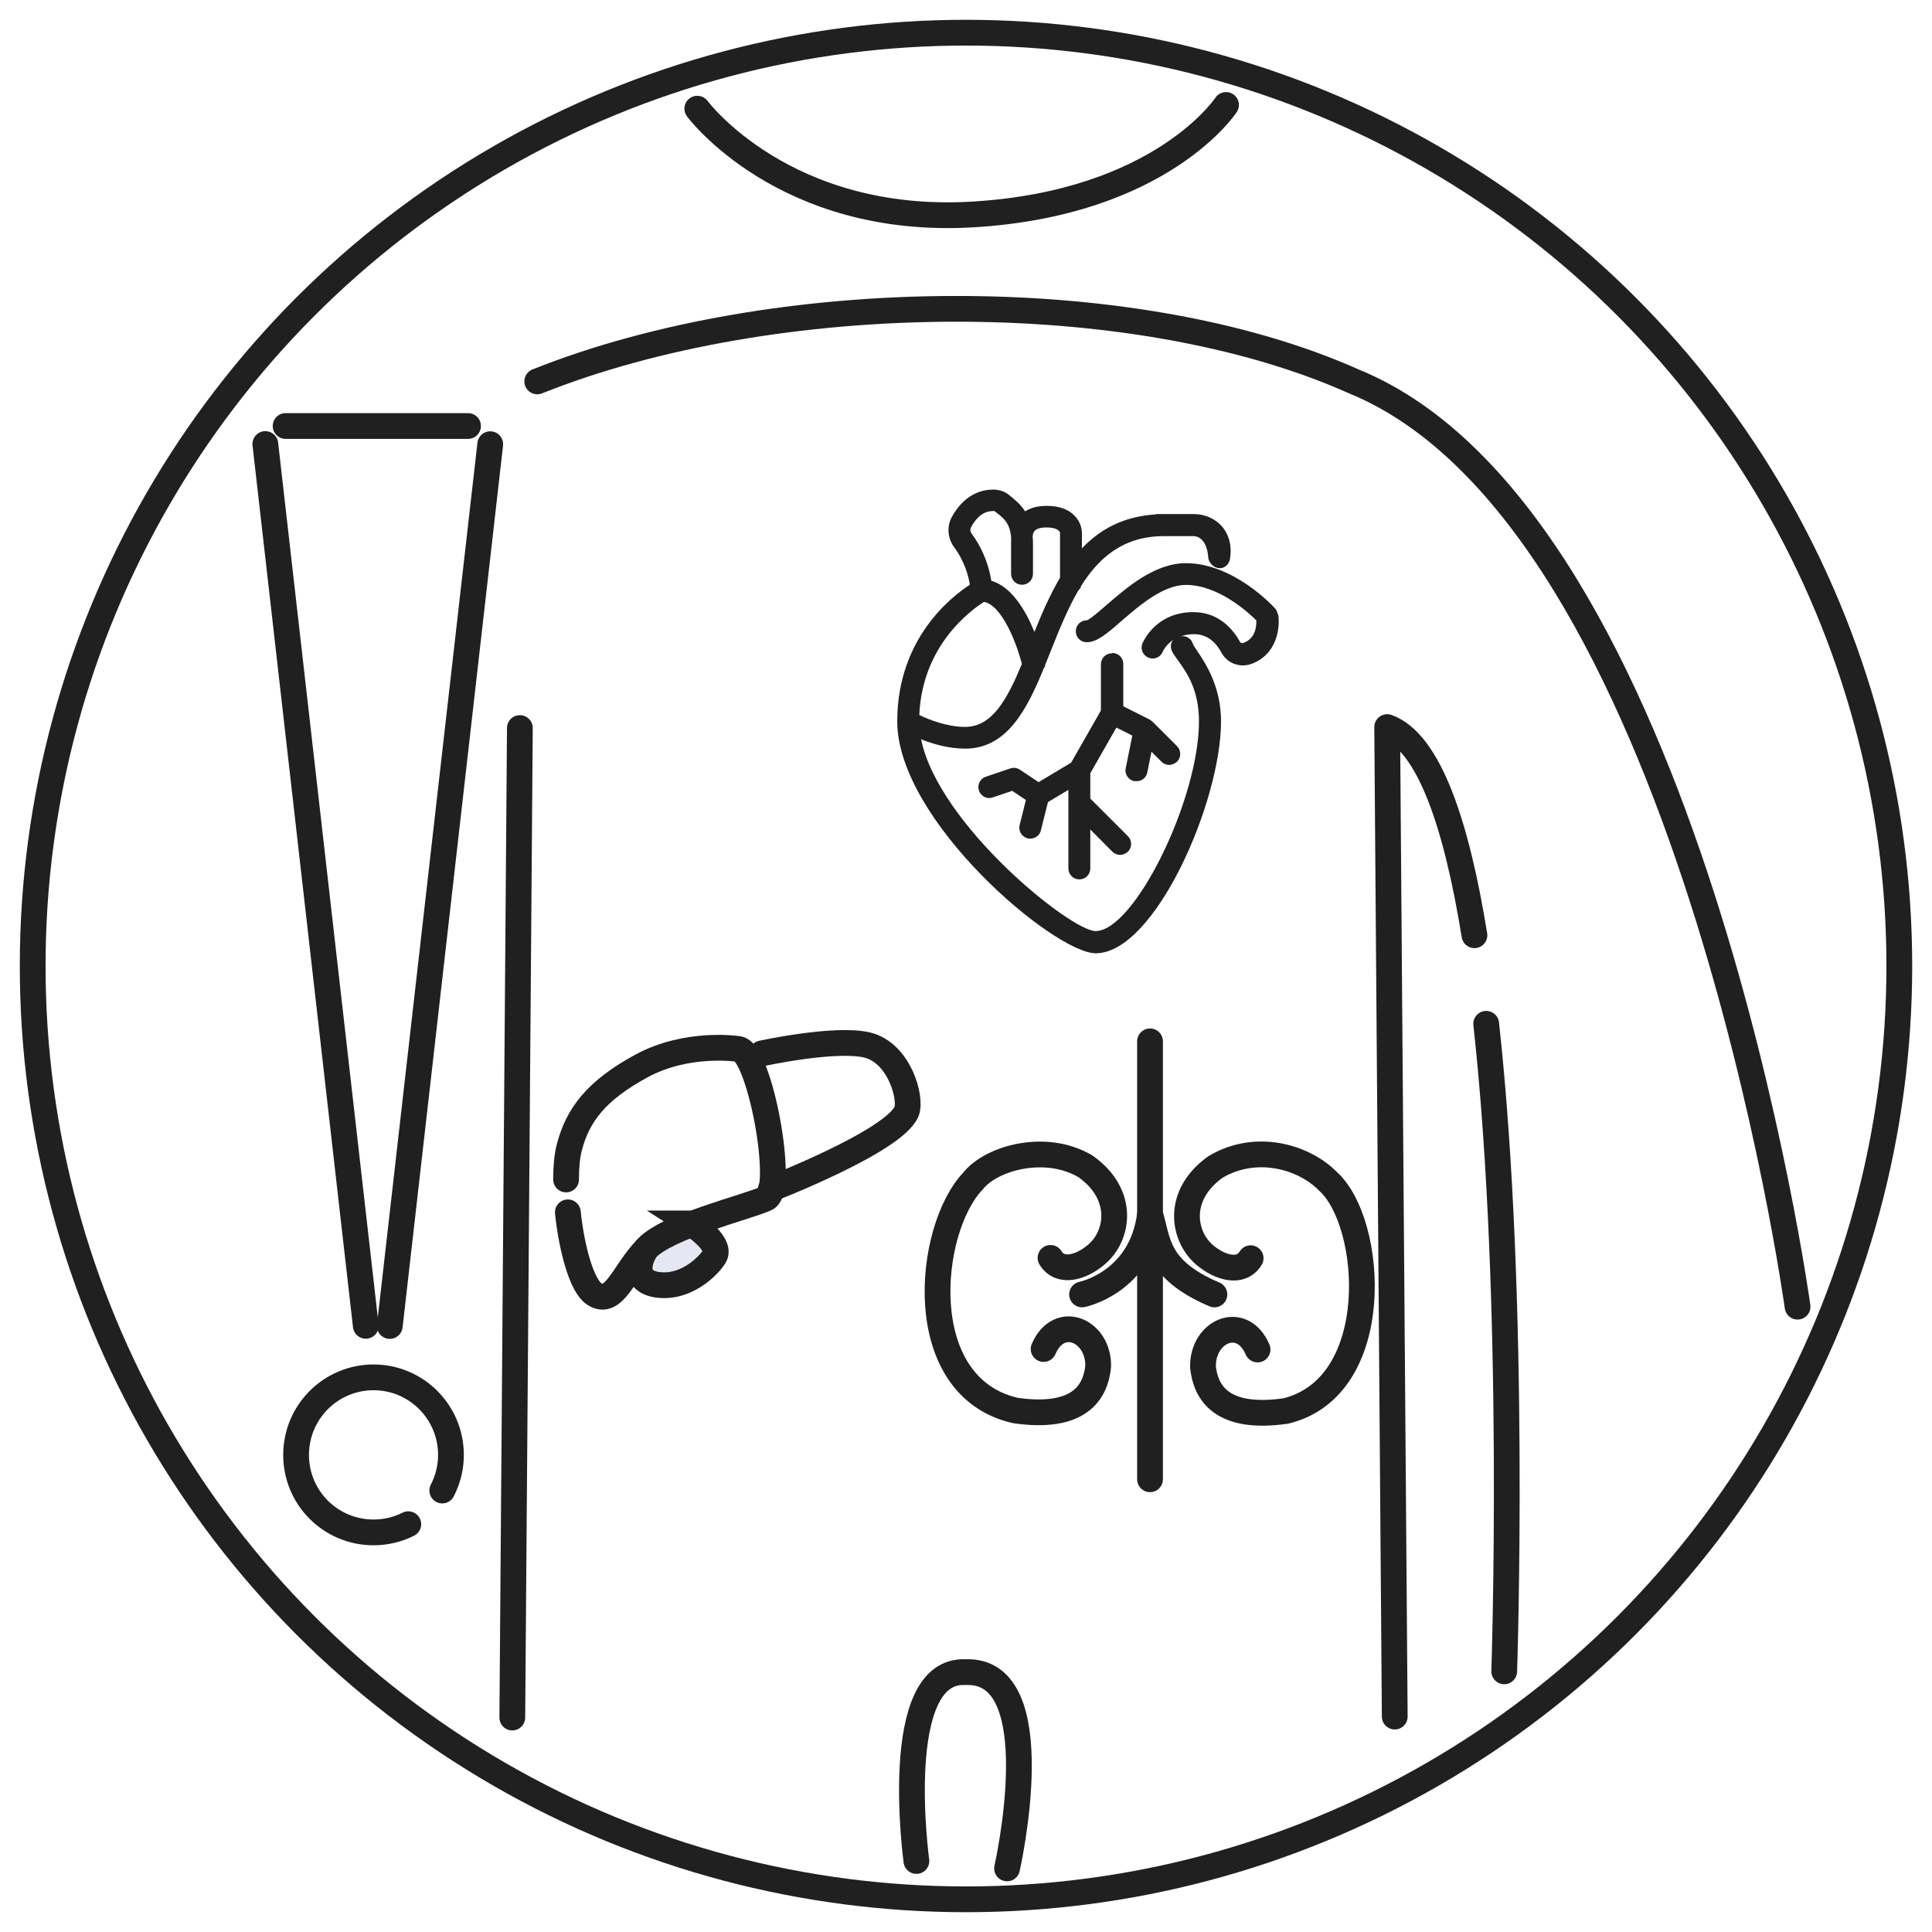
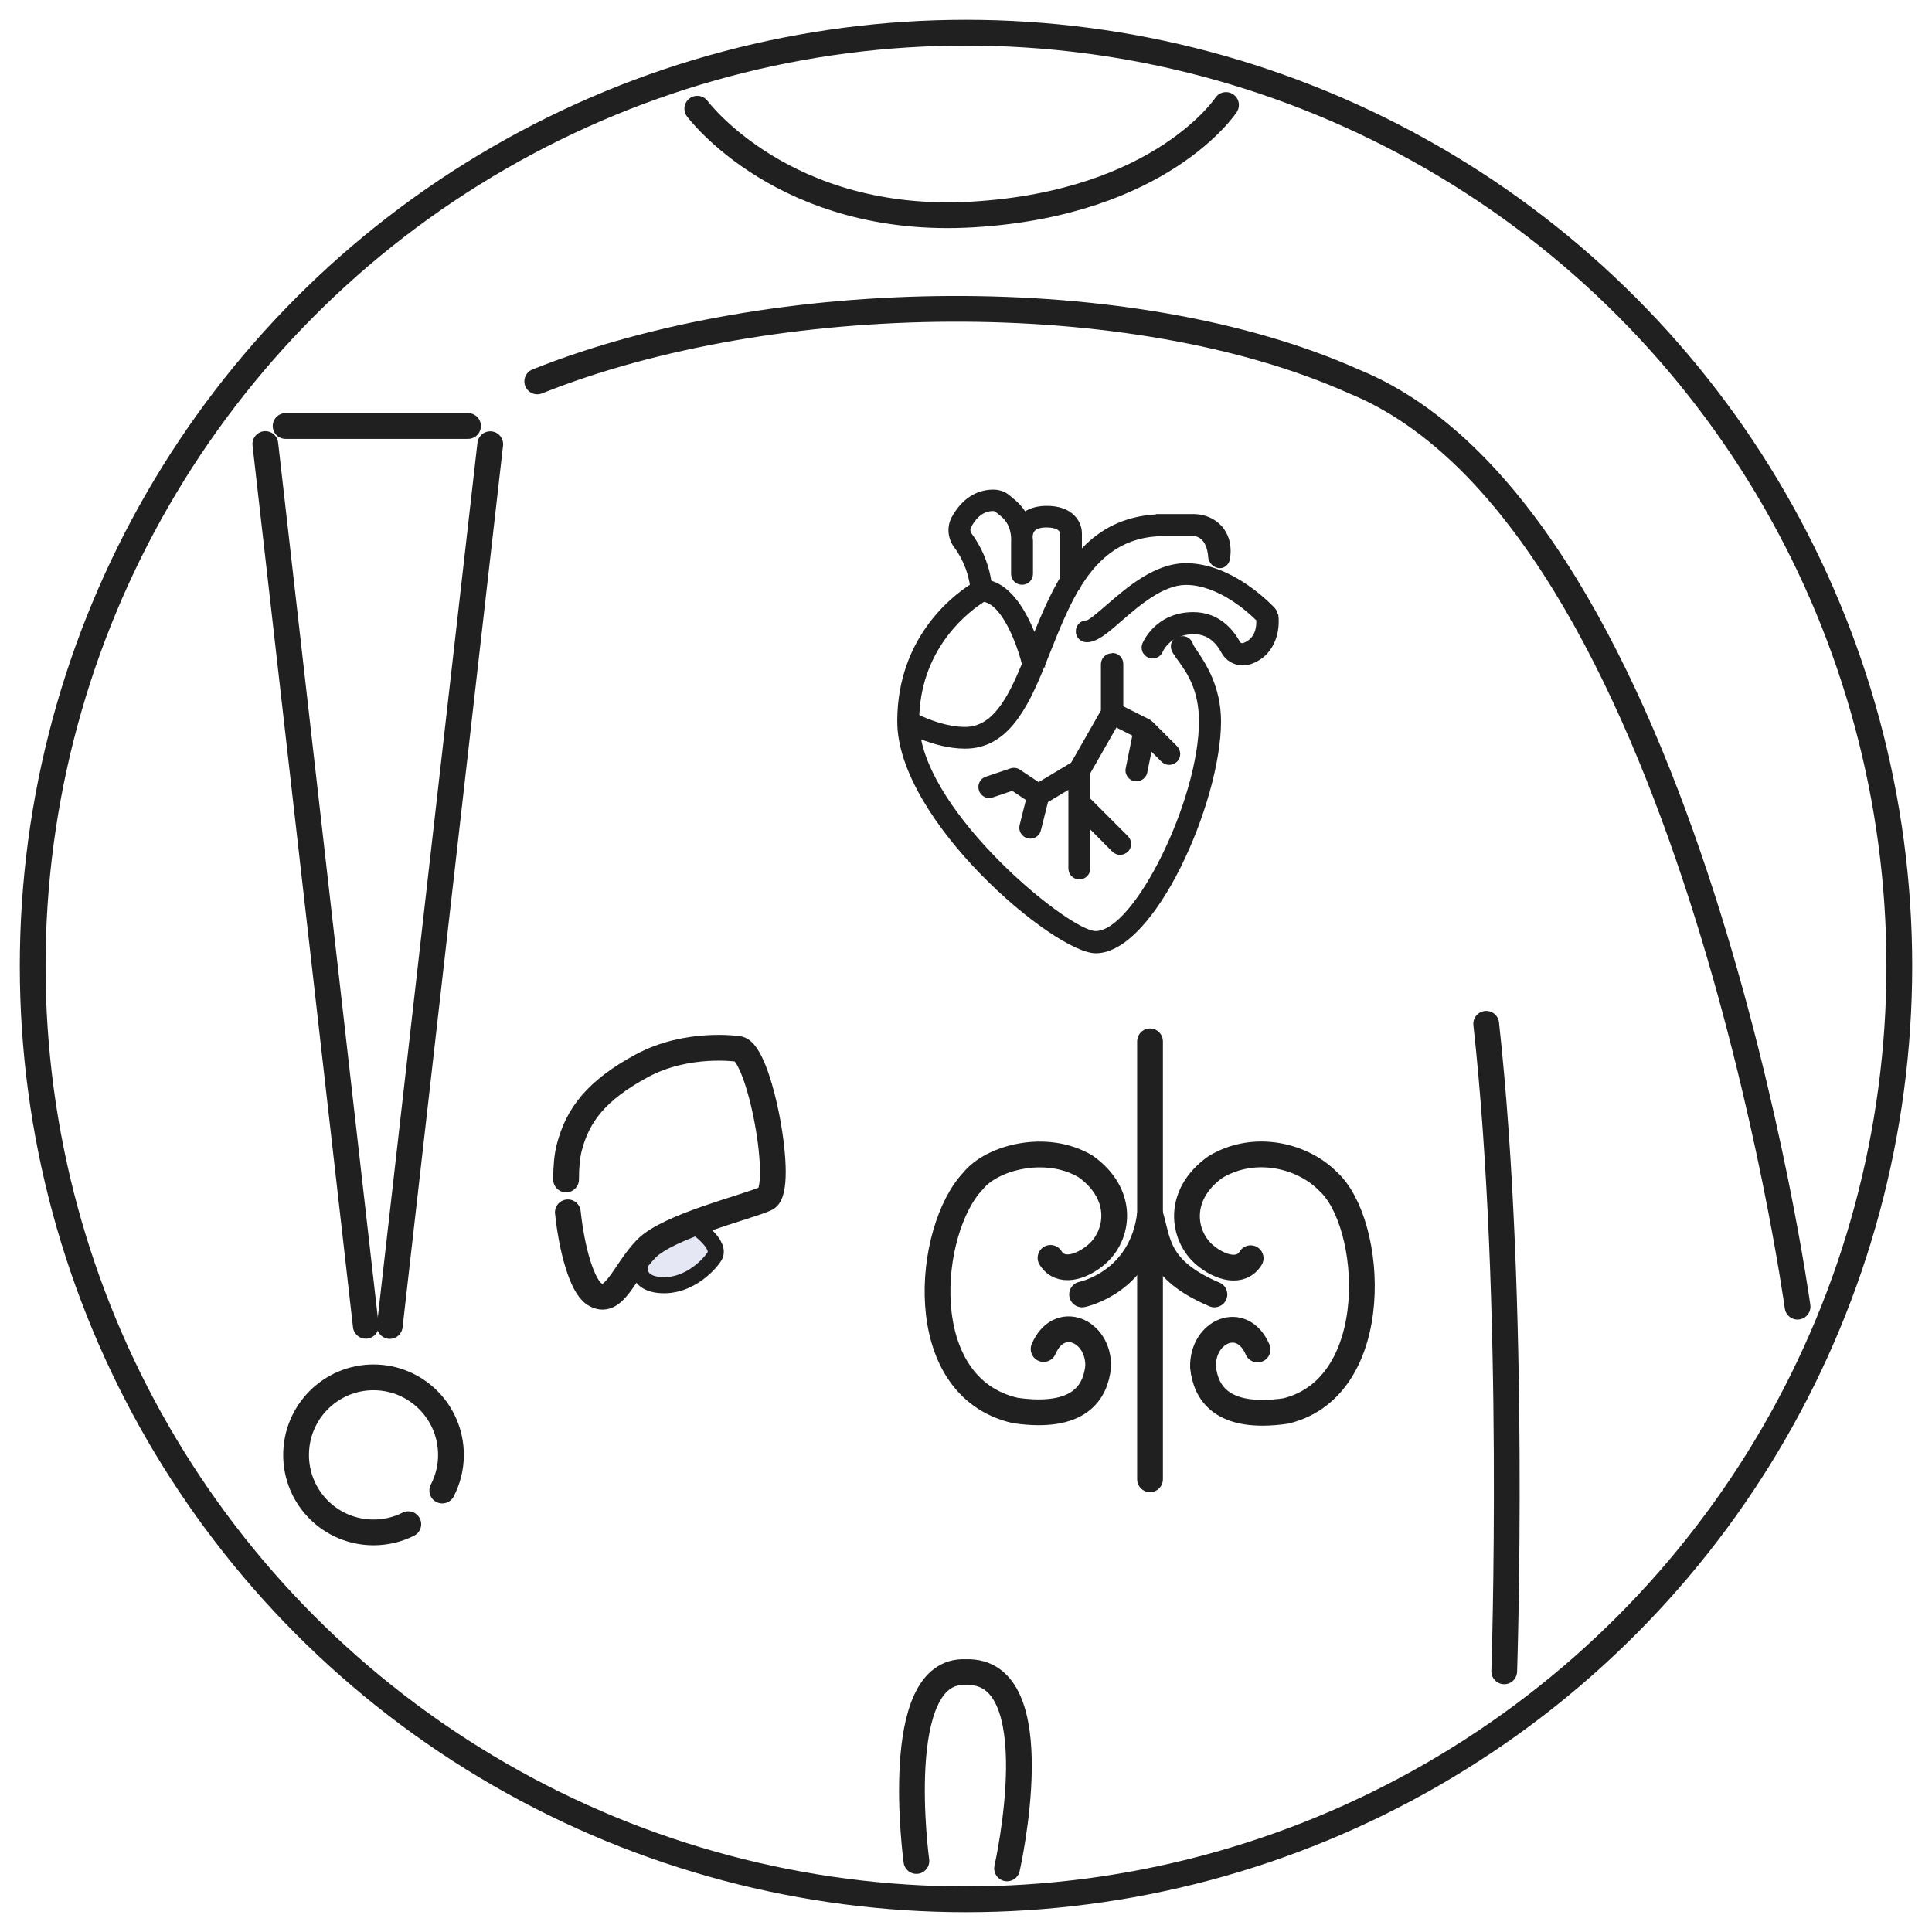
<svg xmlns="http://www.w3.org/2000/svg" id="Isolationsmodus" viewBox="0 0 120 120">
  <defs>
    <style>
      .cls-1 {
        stroke-linejoin: round;
      }

      .cls-1, .cls-2 {
        fill: none;
        stroke-linecap: round;
        stroke-width: 1.6px;
      }

      .cls-1, .cls-2, .cls-3 {
        stroke: #202020;
      }

      .cls-4 {
        fill: #202020;
      }

      .cls-3 {
        fill: #e6e7f5;
        stroke-miterlimit: 10;
      }
    </style>
  </defs>
  <circle class="cls-2" cx="60" cy="60" r="57.97" />
-   <line class="cls-2" x1="32.29" y1="45.22" x2="31.82" y2="106.68" />
  <path class="cls-2" d="M56.92,115.59s-1.64-11.96,3.05-11.73c5.4-.23,2.58,12.19,2.58,12.19" />
  <path class="cls-2" d="M93.43,103.81s.78-23-1.12-40.22" />
  <path class="cls-2" d="M43.31,6.75s5.39,7.27,17.12,6.57c11.73-.7,15.72-6.8,15.72-6.8" />
-   <path class="cls-1" d="M91.58,58.09c-1.11-6.86-2.82-12-5.42-12.93l.47,61.46" />
  <path class="cls-2" d="M33.37,23.69c14.66-5.86,36.94-6.16,50.72,0,20.82,8.5,27.56,57.47,27.56,57.47" />
  <path class="cls-2" d="M67.21,80.4s3.7-.74,4.22-4.99c.52,1.64.33,3.43,4,4.99" />
  <line class="cls-1" x1="71.43" y1="64.68" x2="71.43" y2="91.88" />
  <path class="cls-2" d="M65.25,78.13c.6.98,1.9.6,2.84-.2,1.39-1.16,1.8-3.73-.66-5.48-2.46-1.47-5.85-.54-6.99.9-2.87,3-3.82,12.79,2.63,14.26,4,.57,4.97-1.15,5.14-2.73.05-2.24-2.43-3.32-3.39-1.09" />
  <path class="cls-2" d="M77.68,78.15c-.6.98-1.9.6-2.84-.19-1.39-1.17-1.8-3.73.66-5.48,2.46-1.47,5.44-.68,6.99.9,2.84,2.56,3.53,12.76-2.63,14.26-4,.57-4.97-1.15-5.14-2.73-.05-2.24,2.43-3.32,3.39-1.09" />
-   <path class="cls-2" d="M47.31,65.43s4.57-1,6.56-.52c1.99.49,2.76,3.29,2.44,4.12-.77,1.86-8.43,4.82-8.43,4.82" />
  <path class="cls-3" d="M42.92,75.99s1.82,1.16,1.5,1.96c-.14.35-1.56,2.07-3.5,1.86-1.62-.18-1.29-1.51-.74-2.29.68-.78,2.75-1.53,2.75-1.53" />
-   <path class="cls-2" d="M42.92,75.99s1.82,1.16,1.5,1.96c-.14.35-1.56,2.07-3.5,1.86-1.62-.18-1.29-1.51-.74-2.29.68-.78,2.75-1.53,2.75-1.53Z" />
  <path class="cls-2" d="M35.27,75.3c.24,2.28.87,4.57,1.64,5.07,1.23.8,1.82-1.35,3.21-2.79,1.39-1.44,6.26-2.59,7.46-3.14,1.2-.55-.4-9.2-1.74-9.29,0,0-3.15-.48-5.98,1.05-2.83,1.53-3.98,3.06-4.5,5.07-.14.53-.2,1.22-.2,1.99" />
  <g>
    <path class="cls-4" d="M79.36,38.14c-.02-.13-.08-.25-.16-.35-.1-.11-2.57-2.81-5.54-2.81-1.92,0-3.64,1.48-4.91,2.58-.38.33-1.07.93-1.25.97-.38,0-.68.3-.68.68s.3.68.68.68c.64,0,1.28-.55,2.18-1.34,1.09-.94,2.57-2.22,3.98-2.22,2,0,3.86,1.69,4.37,2.2.02.4-.06,1.15-.82,1.41-.07.02-.15,0-.19-.07-.38-.69-1.25-1.85-2.9-1.85-2.39,0-3.16,1.94-3.16,1.94-.07.17-.07.35,0,.52.07.17.21.3.37.37.17.07.35.07.52,0,.17-.07.3-.2.37-.37.01-.03.21-.47.73-.79-.05.05-.12.08-.15.15-.08.15-.17.47.16.88.06.1.14.21.23.33.51.71,1.28,1.78,1.28,3.75,0,4.87-4.02,13.03-6.42,13.03-1.54,0-9.75-6.6-10.84-11.91.74.29,1.72.58,2.73.58,2.61,0,3.85-2.43,4.92-5.06h.06s-.02-.1-.02-.1c.11-.27.22-.55.33-.82.53-1.33,1.07-2.68,1.75-3.85.09-.08.15-.18.18-.29,1.13-1.79,2.65-3.08,5.14-3.08.41,0,1.34,0,1.86,0,.08,0,.81.04.89,1.37l.02.09c.12.32.4.53.69.53.02,0,.04,0,.05,0,.29-.02.53-.25.59-.58v-.02c.15-1-.19-1.62-.49-1.98-.42-.49-1.08-.78-1.75-.78-.51,0-1.41,0-1.83,0,0,0-.02,0-.03,0-.04,0-.07,0-.11,0-.06,0-.09,0-.09,0h-.3v.02c-2.02.12-3.48.93-4.6,2.11v-.94c0-.15-.03-.66-.46-1.09-.39-.41-.98-.61-1.73-.61-.54,0-.99.12-1.34.34-.26-.41-.58-.67-.82-.87l-.12-.1c-.28-.25-.65-.38-1.04-.38-1.07,0-1.98.61-2.58,1.72-.31.58-.25,1.3.14,1.84.69.93.91,1.85.99,2.35-1.16.75-4.47,3.33-4.51,8.4,0,0,0,.01,0,.02,0,.02,0,.05,0,.07,0,6.16,9.76,14.4,12.33,14.4,3.66,0,7.78-9.39,7.78-14.4,0-2.16-.96-3.61-1.48-4.38-.13-.19-.25-.37-.27-.45-.08-.26-.31-.44-.59-.47-.08,0-.15.03-.22.04.24-.1.53-.16.88-.16.72,0,1.29.38,1.7,1.14.26.49.77.8,1.33.8.18,0,.34-.03.5-.08,1.65-.58,1.83-2.29,1.7-3.1ZM62.8,33.6s0,.03,0,.04c0,0,0,0,0,0,0,0,0,0,0,0v2c0,.38.3.68.68.68s.68-.3.68-.68v-2.02s0,0,0-.01c0-.08-.01-.14-.02-.22,0-.11.01-.28.11-.4.12-.15.38-.23.75-.23.64,0,.83.22.84.34v2.78c-.62,1.06-1.13,2.22-1.59,3.37-.52-1.28-1.39-2.8-2.68-3.18-.1-.66-.39-1.8-1.23-2.94-.08-.11-.09-.26-.03-.38.36-.67.82-1.01,1.38-1.01.05,0,.1.01.14.05l.18.14c.36.29.72.6.79,1.43,0,.09,0,.15.01.2ZM61.11,37.38c1.12.21,2.03,2.55,2.36,3.86-.91,2.19-1.84,3.91-3.53,3.91-1.13,0-2.28-.47-2.84-.74.18-4.31,3.19-6.5,4.01-7.02Z" />
    <path class="cls-4" d="M69.06,40.58c-.38,0-.68.3-.68.68v2.87l-1.85,3.24-2.02,1.21-1.17-.78c-.17-.11-.39-.14-.59-.07l-1.51.51c-.17.05-.31.17-.4.34-.08.16-.09.35-.04.51.05.17.17.31.33.4s.35.1.53.04l1.21-.41.85.57-.39,1.56c-.09.36.13.73.52.83.05,0,.1.01.14.01.31,0,.59-.21.66-.51l.44-1.76,1.27-.76v.82s0,0,0,0,0,0,0,0v4.06c0,.38.3.68.68.68s.68-.3.68-.68v-2.42l1.38,1.39c.13.12.3.19.47.19s.34-.07.49-.2c.26-.27.26-.69,0-.96l-2.34-2.34v-1.57l1.62-2.84.99.5-.41,2.03c-.04.18,0,.36.1.51.1.15.26.26.43.29h.14c.32.01.61-.22.67-.54l.26-1.29.63.63c.13.12.3.19.47.19s.34-.07.49-.2c.26-.27.26-.69,0-.96l-1.5-1.5s-.03-.02-.05-.04c-.04-.03-.07-.06-.11-.09-.01,0-.02-.02-.03-.02l-1.65-.83v-2.63c0-.38-.3-.68-.68-.68ZM61.57,49.24h0s0,0,0,0h0Z" />
  </g>
  <path class="cls-1" d="M27.47,92.58c.34-.66.54-1.41.54-2.21,0-2.66-2.15-4.82-4.81-4.82s-4.81,2.16-4.81,4.82,2.15,4.81,4.81,4.81c.77,0,1.51-.18,2.16-.51" />
  <line class="cls-1" x1="16.48" y1="27.58" x2="22.72" y2="82.35" />
  <line class="cls-1" x1="30.45" y1="27.59" x2="24.21" y2="82.36" />
  <line class="cls-1" x1="17.74" y1="26.46" x2="29.07" y2="26.46" />
</svg>